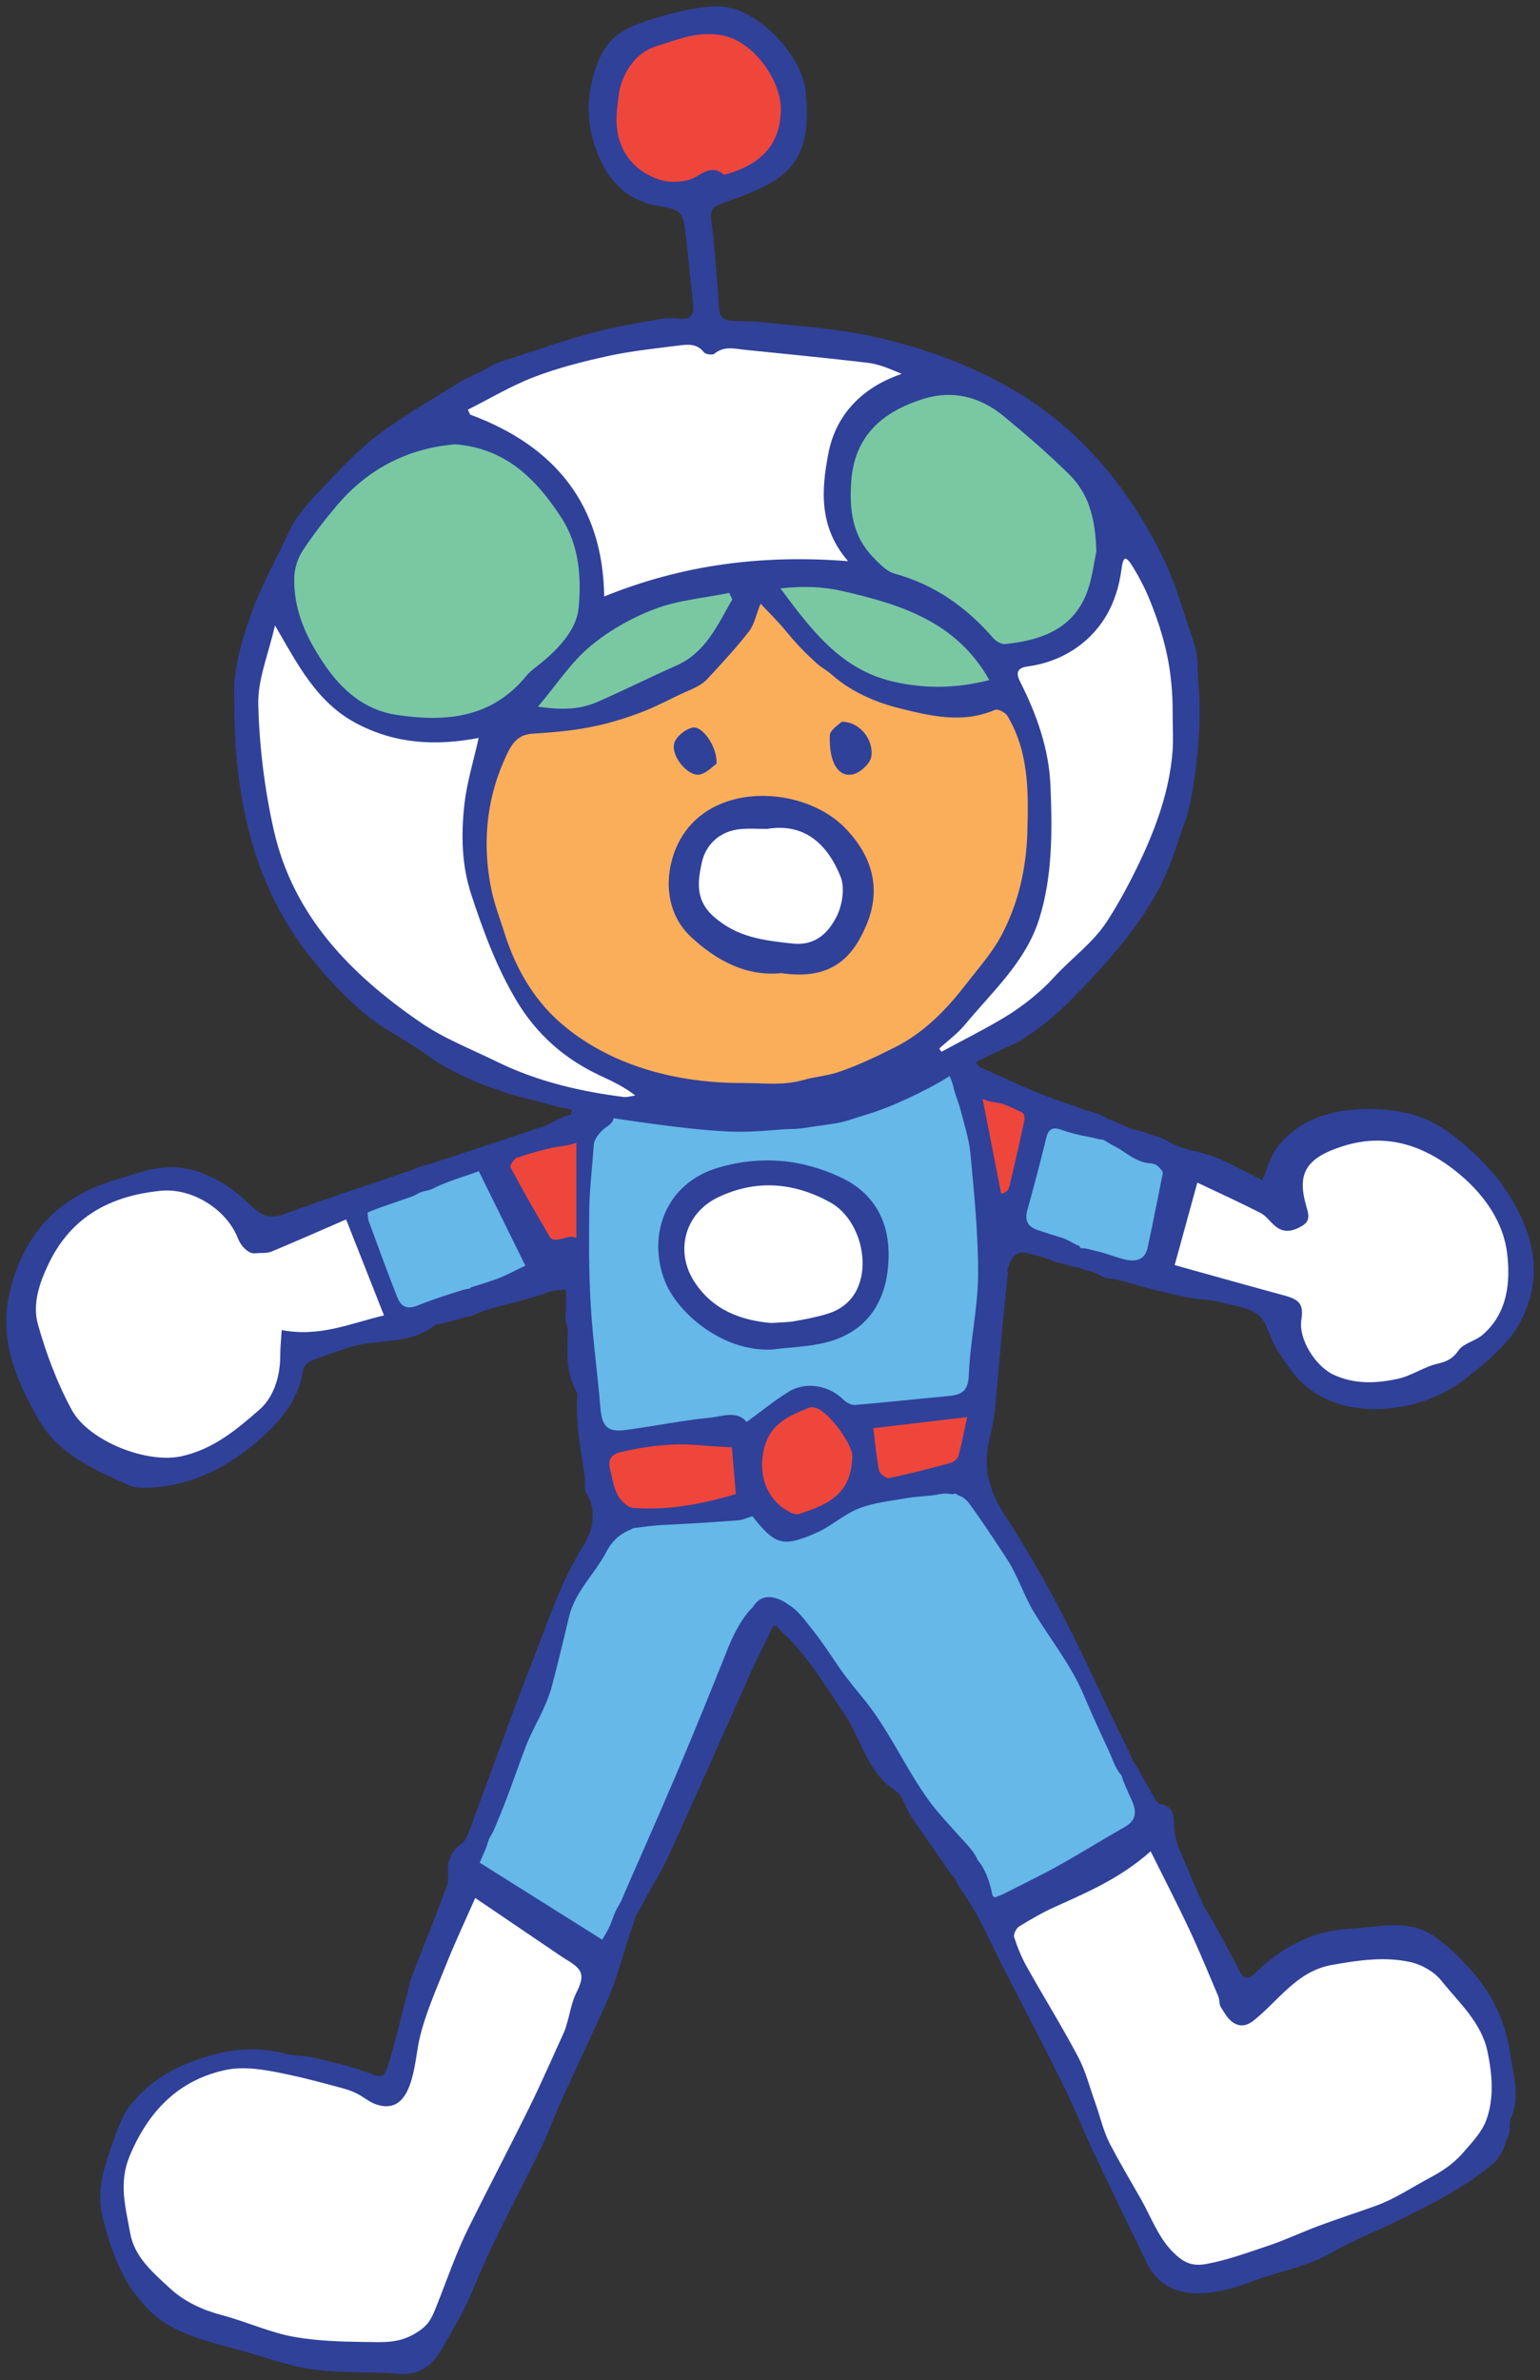
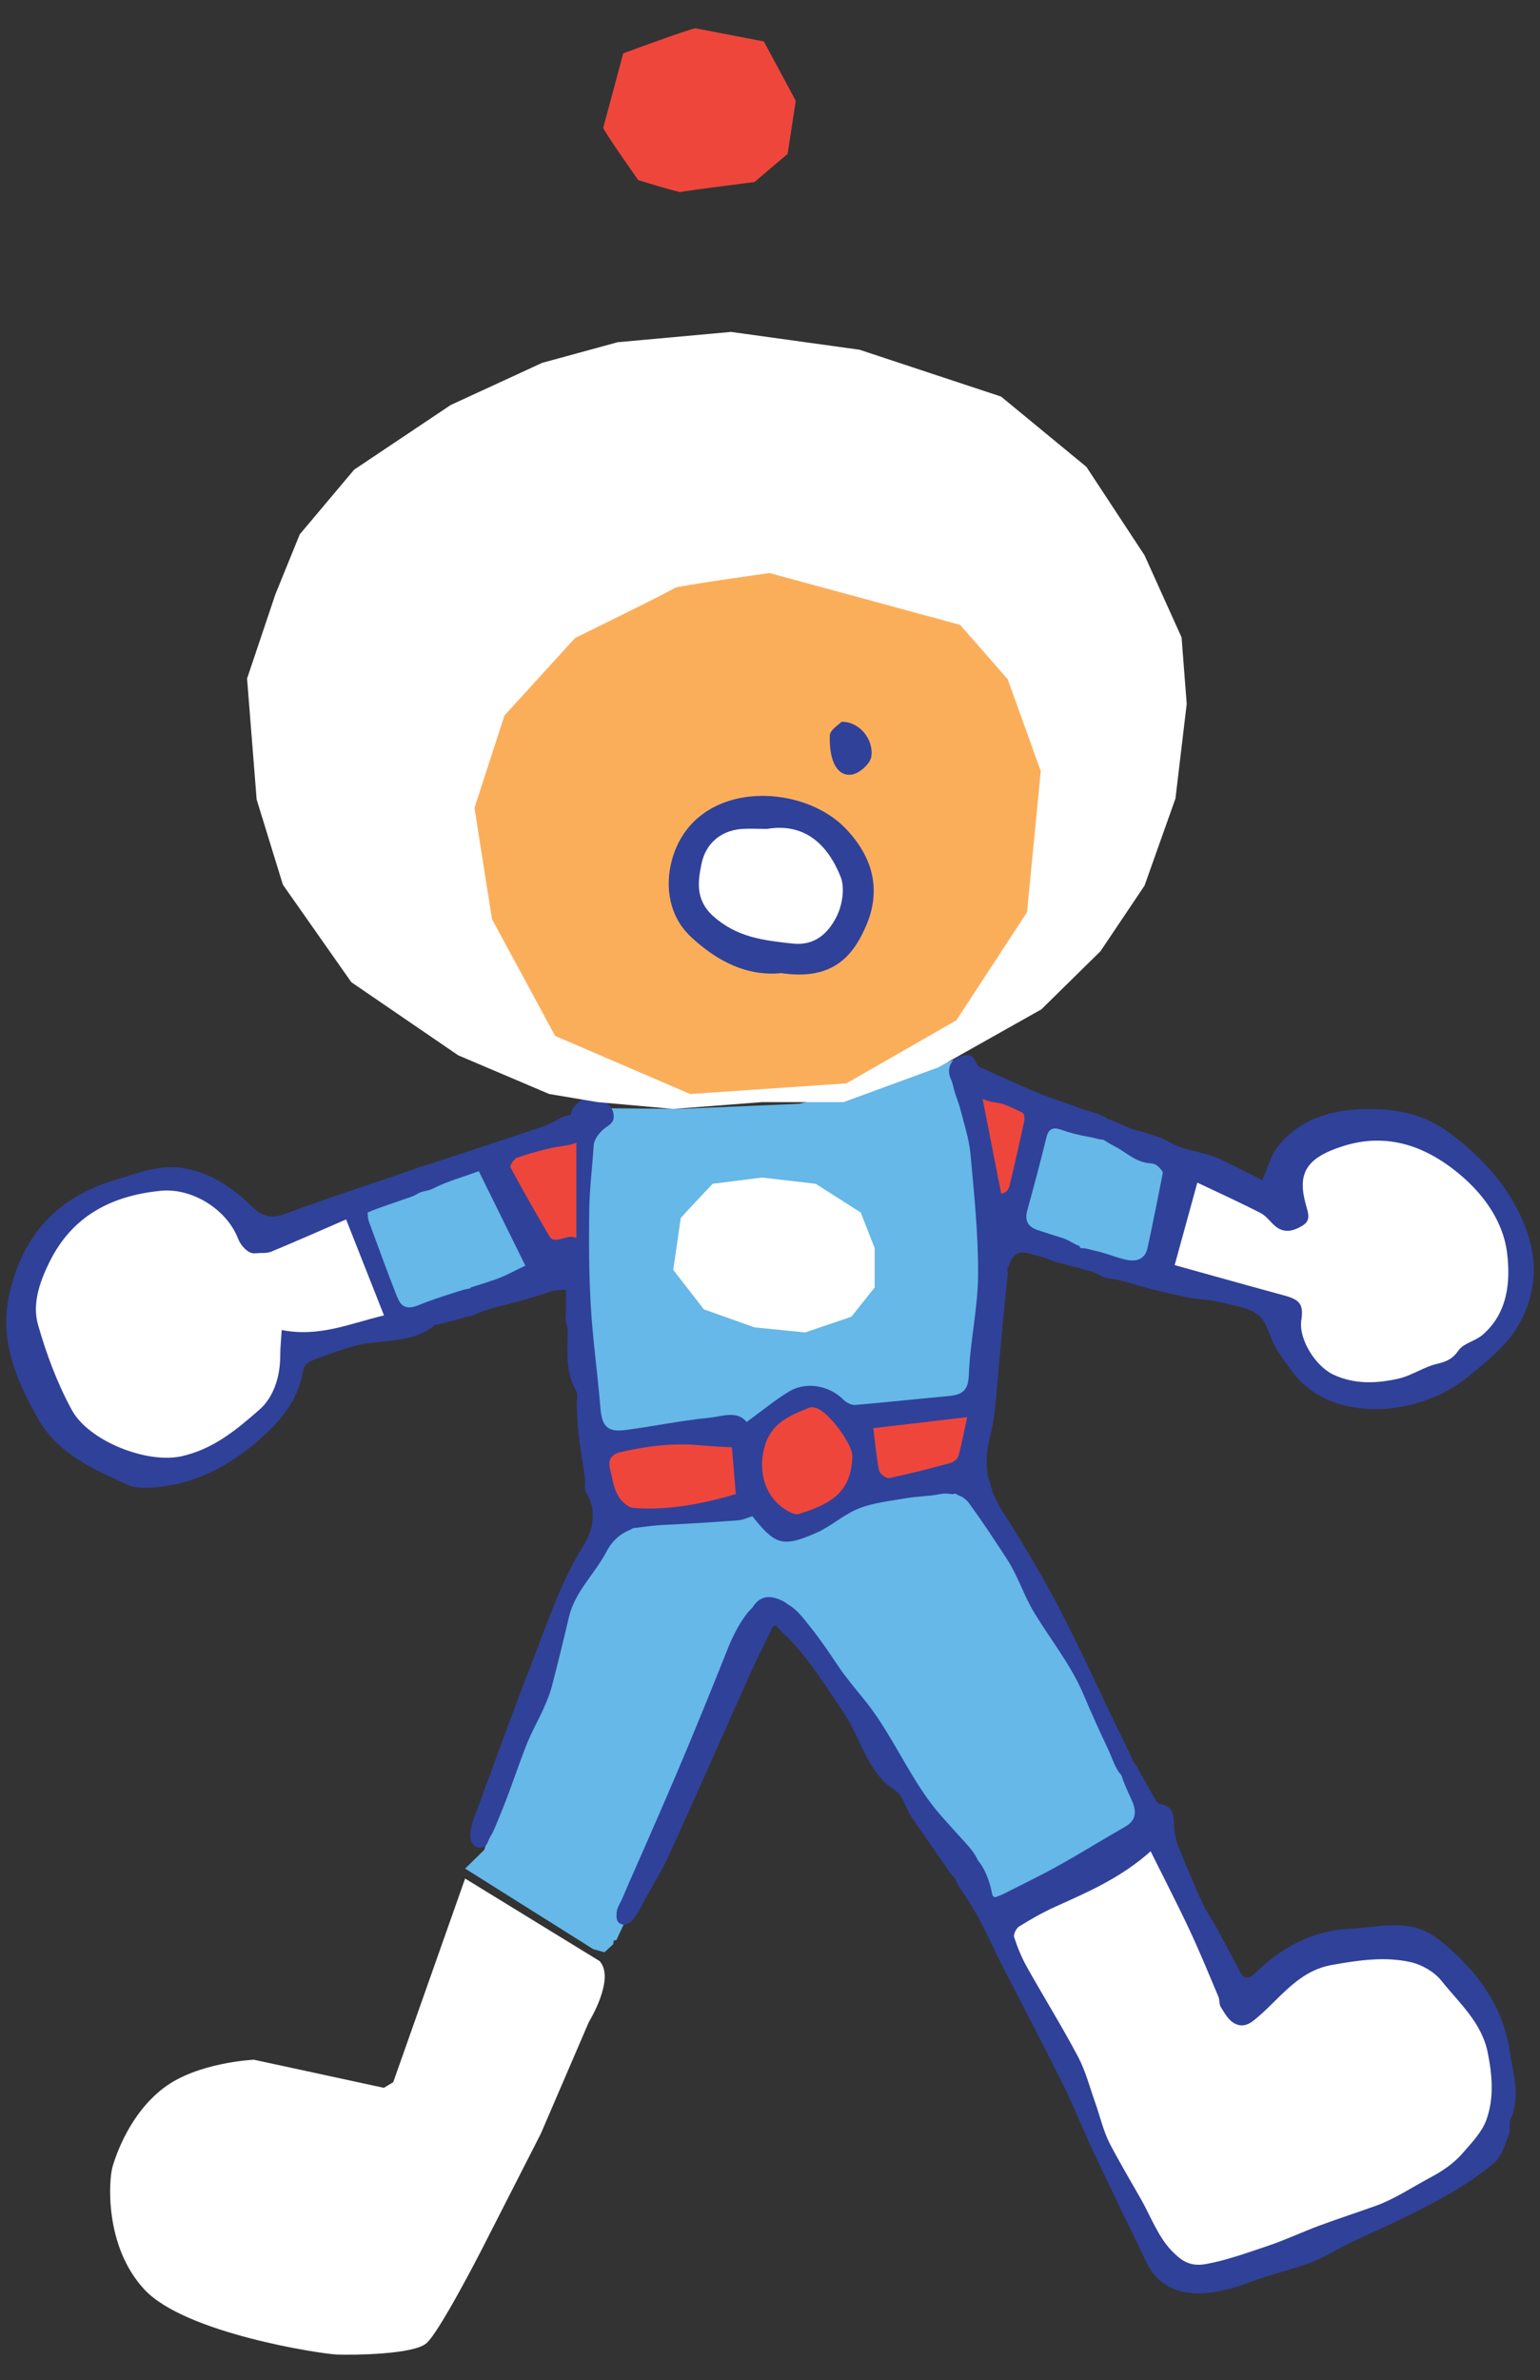
<svg xmlns="http://www.w3.org/2000/svg" version="1.1" width="123.191" height="190.328" viewBox="-0.205 -0.318 123.191 190.328">
  <rect x="-0.205" y="-0.318" width="123.191" height="190.328" fill="#333333" stroke="none" />
  <g id="space">
    <g id="jez-b">
      <g id="jez-puppet-surprised">
        <g id="Group">
          <g id="Shape">
            <path id="ID0.5171654857695103" fill="#65B8E7" stroke="none" stroke-width="1" d="M 46.9 89.344 L 46.3 94.988 L 46.3 106.626 L 48 118.641 L 48.251 121.861 L 60.4 128.902 L 62.7 129.157 L 63.55 129.157 L 77.1 118.413 L 78.55 112.869 L 79.35 100.034 L 77.314 86.048 L 76.097 84.429 L 70.5 86.398 L 63.7 87.946 L 54.2 88.346 L 47.65 88.295 L 46.9 89.344 " />
            <path id="ID0.5675117047503591" fill="#EF463C" stroke="none" stroke-width="1" d="M 77.75 111.67 L 69.2 113.119 L 66.8 112.395 L 64.65 111.67 L 61.363 112.819 L 59.4 114.268 L 47.6 115.017 L 48.1 121.06 L 60.4 120.011 C 60.4 120.011 61.508 121.31 61.854 121.41 C 62.2 121.51 64.65 121.31 64.8 121.41 C 64.95 121.51 69.2 119.262 69.2 119.262 L 74.6 118.641 L 77.314 117.963 L 77.75 111.67 Z " />
            <path id="ID0.8103276249021292" fill="#30419A" stroke="none" stroke-width="1" d="M 61.763 129.694 C 61.796 129.687 61.83 129.685 61.867 129.689 C 62.102 129.712 62.407 129.932 62.627 130.024 C 62.878 130.128 63.702 130.482 63.925 130.183 C 64.036 130.033 63.951 129.547 63.895 129.379 C 63.794 129.071 63.544 128.86 63.347 128.615 C 63.047 128.243 62.834 127.904 62.395 127.69 C 62.024 127.508 61.583 127.357 61.163 127.392 C 60.157 127.475 59.608 128.7 59.67 129.581 C 59.692 129.893 59.931 130.946 60.382 130.926 C 60.675 130.913 61.131 130.283 61.325 130.069 C 61.454 129.927 61.578 129.733 61.763 129.694 Z " />
            <path id="ID0.773215597961098" fill="#FFFFFF" stroke="none" stroke-width="1" d="M 65.05 94.339 L 60.75 93.839 L 56.8 94.339 C 56.8 94.339 54.25 97.036 54.25 97.086 C 54.25 97.136 53.65 101.221 53.65 101.221 L 56.1 104.378 L 60.15 105.82 L 64.2 106.226 L 67.9 104.969 L 69.764 102.63 L 69.764 99.484 L 68.65 96.637 L 65.05 94.339 Z " />
-             <path id="ID0.9062405759468675" fill="#30419A" stroke="none" stroke-width="1" d="M 67.109 93.851 C 63.917 92.334 60.631 92.072 57.304 93.032 C 53.041 94.262 51.583 98.408 52.945 102.027 C 53.96 104.724 57.708 107.832 61.616 107.585 C 63.073 107.399 64.572 107.371 65.978 106.997 C 69.508 106.058 70.955 103.24 70.874 99.735 C 70.817 97.217 69.642 95.055 67.109 93.851 Z M 68.444 102.568 C 67.979 103.695 67.105 104.388 65.98 104.736 C 65.12 105.001 64.225 105.167 63.337 105.326 C 62.821 105.418 62.286 105.413 61.487 105.471 C 59.129 105.262 56.812 104.476 55.315 102.129 C 53.761 99.69 54.609 96.68 57.221 95.427 C 60.273 93.962 63.302 94.223 66.205 95.821 C 68.368 97.014 69.388 100.28 68.444 102.568 Z " />
          </g>
          <path id="Shape" fill="#30419A" stroke="none" stroke-width="1" d="M 79.93 95.115 C 79.838 94.244 79.74 93.373 79.638 92.499 C 79.541 91.671 79.445 90.843 79.349 90.015 C 79.3 89.596 79.251 89.176 79.202 88.757 C 79.186 88.616 79.155 87.577 79.06 87.536 C 79.073 87.542 79.085 87.547 79.097 87.552 C 78.918 87.032 78.739 86.513 78.56 85.992 C 78.467 85.721 78.403 85.391 78.266 85.139 C 78.188 84.996 78.088 84.949 77.987 84.827 C 77.807 84.608 77.782 84.294 77.501 84.143 C 77.161 83.961 76.648 84.088 76.338 84.255 C 75.686 84.609 75.575 85.37 75.863 85.982 C 76.007 86.288 76.053 86.61 76.148 86.935 C 76.288 87.419 76.493 87.882 76.616 88.371 C 76.918 89.562 77.318 90.75 77.429 91.962 C 77.721 95.175 78.057 98.401 78.037 101.618 C 78.021 104.294 77.39 106.962 77.295 109.644 C 77.246 111.005 76.634 111.223 75.581 111.319 C 73.119 111.544 70.661 111.819 68.197 112.022 C 67.892 112.046 67.484 111.826 67.253 111.592 C 66.148 110.48 64.297 110.115 62.918 110.947 C 61.778 111.635 60.744 112.499 59.521 113.388 C 58.745 112.429 57.562 112.947 56.536 113.047 C 54.296 113.267 52.081 113.732 49.847 114.025 C 48.359 114.219 47.942 113.729 47.818 112.202 C 47.6 109.506 47.214 106.822 47.055 104.123 C 46.903 101.547 46.897 98.959 46.933 96.378 C 46.956 94.677 47.181 92.979 47.285 91.277 C 47.314 90.808 47.656 90.379 47.976 90.063 C 48.302 89.74 48.799 89.592 48.875 89.115 C 48.9 88.962 48.88 88.717 48.833 88.568 C 48.686 88.093 48.218 87.72 47.766 87.571 C 47.392 87.447 46.751 87.409 46.38 87.6 C 46.082 87.753 45.809 88.051 45.627 88.326 C 45.409 88.657 45.464 88.962 45.388 89.329 C 45.33 89.61 45.319 89.897 45.281 90.181 C 45.208 90.724 45.139 91.274 45.124 91.822 C 45.112 92.3 44.979 92.728 44.999 93.214 C 45.086 95.268 45.392 97.311 45.154 99.364 C 45.094 99.886 45.125 100.422 45.106 100.947 C 45.078 101.715 45.082 102.492 45.075 103.26 C 45.071 103.661 45.075 104.063 45.075 104.464 C 45.075 104.741 45.022 105.025 45.053 105.301 C 45.075 105.505 45.17 105.671 45.191 105.874 C 45.251 106.435 45.179 107.027 45.179 107.589 C 45.178 108.714 45.289 109.853 45.861 110.848 C 46.059 111.192 45.91 111.733 45.933 112.182 C 45.97 112.897 45.981 113.618 46.069 114.328 C 46.217 115.519 46.424 116.701 46.588 117.89 C 46.639 118.26 46.495 118.719 46.667 118.999 C 46.946 119.454 47.135 119.961 47.195 120.492 C 47.233 120.83 47.138 121.205 47.392 121.472 C 47.769 121.867 48.536 121.958 49.054 121.959 C 50.344 121.963 51.588 121.672 52.88 121.615 C 54.867 121.528 56.853 121.394 58.837 121.25 C 59.2 121.223 59.551 121.049 59.983 120.92 C 61.802 123.223 62.416 123.428 65.108 122.242 C 66.298 121.718 67.306 120.764 68.509 120.295 C 69.703 119.83 71.033 119.697 72.314 119.476 C 73.112 119.338 73.927 119.329 74.726 119.2 C 75.072 119.145 75.308 119.072 75.655 119.123 C 76.039 119.179 76.422 119.163 76.808 119.162 C 77.394 119.161 77.882 119.01 78.355 118.629 C 78.667 118.378 78.874 118.194 78.823 117.819 C 78.684 116.789 78.683 115.798 78.943 114.776 C 79.155 113.942 79.315 113.086 79.399 112.23 C 79.442 111.778 79.486 111.325 79.527 110.873 C 79.717 108.818 79.89 106.761 80.086 104.705 C 80.183 103.678 80.303 102.652 80.399 101.625 C 80.434 101.258 80.327 100.919 80.316 100.55 C 80.301 100.053 80.274 99.556 80.256 99.059 C 80.234 98.438 80.195 97.84 80.139 97.223 C 80.073 96.519 80.003 95.817 79.93 95.115 Z M 50.468 120.258 C 50.011 120.224 49.445 119.677 49.205 119.223 C 48.862 118.576 48.761 117.798 48.58 117.07 C 48.409 116.382 48.763 115.952 49.384 115.807 C 51.497 115.311 53.634 115.039 55.814 115.251 C 56.704 115.338 57.601 115.363 58.341 115.408 C 58.457 116.787 58.554 117.924 58.657 119.148 C 55.992 119.943 53.27 120.465 50.468 120.258 Z M 63.677 120.747 C 63.42 120.827 63.026 120.626 62.75 120.463 C 61.01 119.438 60.425 117.429 60.931 115.455 C 61.438 113.476 62.965 112.872 64.549 112.232 C 64.702 112.17 64.925 112.216 65.097 112.271 C 66.098 112.591 67.993 115.147 67.977 116.133 C 67.897 119.015 66.253 119.949 63.677 120.747 Z M 76.463 116.106 C 76.4 116.336 76.08 116.59 75.83 116.658 C 74.209 117.1 72.58 117.526 70.935 117.87 C 70.703 117.92 70.177 117.537 70.123 117.283 C 69.908 116.266 69.824 115.221 69.654 113.879 C 72.122 113.589 74.616 113.295 77.162 112.997 C 76.933 114.055 76.738 115.093 76.463 116.106 Z " />
        </g>
        <g id="Group">
          <path id="Shape" fill="#EF463C" stroke="none" stroke-width="1" d="M 80.404 97.761 L 82.815 88.583 L 78.263 86.865 L 80.404 97.761 " />
          <path id="Shape" fill="#65B8E7" stroke="none" stroke-width="1" d="M 83.849 88.354 L 81.049 98.386 C 81.049 98.386 83.65 99.685 83.849 99.685 C 84.049 99.685 86.599 100.034 86.599 100.034 L 88.452 99.985 L 89.899 98.686 L 90.893 96.588 L 91.349 93.84 L 90.893 91.893 L 88.499 89.847 L 83.849 88.354 Z " />
          <path id="Shape" fill="#30419A" stroke="none" stroke-width="1" d="M 81.571 88.641 C 81.701 88.705 81.784 89.056 81.744 89.244 C 81.486 90.446 81.22 91.647 80.942 92.845 C 80.826 93.344 80.714 93.845 80.588 94.342 C 80.519 94.614 80.462 94.868 80.206 95.018 C 79.953 95.166 79.637 95.171 79.376 95.319 C 79.138 95.455 78.941 95.651 78.789 95.879 C 78.155 96.83 78.225 98.22 78.499 99.279 C 78.659 99.898 79.379 101.702 80.348 101.1 C 80.528 100.987 80.534 100.765 80.613 100.588 C 80.897 99.952 81.331 99.714 82.011 99.885 C 82.444 99.994 82.874 100.127 83.302 100.242 C 83.72 100.355 84.088 100.595 84.516 100.655 C 85.154 100.746 86.423 101.453 86.891 100.625 C 87.041 100.36 87.055 99.889 86.83 99.659 C 86.558 99.382 86.153 99.342 85.82 99.174 C 85.475 99 85.183 98.797 84.804 98.68 C 84.126 98.471 83.45 98.259 82.778 98.031 C 81.998 97.766 81.753 97.259 81.974 96.454 C 82.511 94.507 83.032 92.556 83.511 90.594 C 83.662 89.975 84.017 89.785 84.611 89.995 C 85.367 90.263 86.139 90.458 86.93 90.593 C 87.362 90.666 87.847 90.858 88.287 90.818 C 88.985 90.754 88.993 89.978 88.701 89.499 C 88.252 88.759 87.104 88.637 86.363 88.355 C 85.178 87.904 83.957 87.541 82.789 87.053 C 81.847 86.66 80.913 86.244 79.982 85.825 C 79.503 85.608 79.02 85.4 78.545 85.174 C 78.064 84.945 77.874 84.936 77.525 85.398 C 77.253 85.757 77.257 86.199 77.447 86.609 C 77.755 87.274 78.434 87.656 79.133 87.789 C 79.542 87.867 79.851 87.873 80.243 88.041 C 80.691 88.232 81.136 88.428 81.571 88.641 Z " />
        </g>
        <g id="Group">
          <path id="Shape" fill="#EF463C" stroke="none" stroke-width="1" d="M 45.316 89.851 L 39.075 92.034 L 44.033 100.538 L 45.9 100.038 L 45.9 89.851 L 45.316 89.851 " />
          <path id="Shape" fill="#65B8E7" stroke="none" stroke-width="1" d="M 38.299 92.317 L 43.168 101.588 L 41.749 102.637 L 39.569 103.509 L 37.75 103.735 L 36.071 103.059 L 34.449 102.286 C 34.449 102.286 33.049 99.14 33.049 98.99 C 33.049 98.84 32.499 97.282 32.499 96.862 C 32.499 96.443 32.799 94.595 32.799 94.595 L 38.299 92.317 Z " />
          <path id="Shape" fill="#30419A" stroke="none" stroke-width="1" d="M 44.453 98.796 C 44.167 98.839 43.912 98.813 43.773 98.578 C 42.692 96.747 41.636 94.901 40.634 93.027 C 40.561 92.89 40.909 92.338 41.155 92.253 C 41.899 91.999 42.654 91.778 43.416 91.583 C 44.022 91.428 44.595 91.359 45.204 91.254 C 46.191 91.084 47.137 90.513 47.123 89.403 C 47.117 88.818 46.847 88.746 46.317 88.75 C 45.722 88.756 45.161 88.816 44.633 89.084 C 44.156 89.327 43.696 89.598 43.187 89.77 C 41.23 90.433 39.266 91.078 37.303 91.725 C 36.321 92.048 35.34 92.372 34.359 92.698 C 33.947 92.836 33.48 92.927 33.084 93.092 C 32.802 93.209 32.529 93.505 32.333 93.734 C 32.137 93.963 31.864 94.344 32.115 94.631 C 32.606 95.194 33.92 94.984 34.472 94.701 C 35.601 94.125 36.909 93.775 38.097 93.331 C 39.374 95.921 40.559 98.324 41.821 100.885 C 41.002 101.266 40.234 101.708 39.412 101.992 C 38.852 102.186 38.288 102.367 37.724 102.544 C 37.265 102.688 36.81 102.776 36.436 103.088 C 35.966 103.48 35.248 104.419 36.095 104.828 C 36.377 104.963 36.765 104.976 37.071 104.975 C 37.483 104.973 37.691 104.818 38.05 104.671 C 39.19 104.206 40.49 103.974 41.674 103.631 C 42.374 103.428 43.066 103.231 43.745 102.98 C 44.378 102.746 45.134 102.895 45.796 102.68 C 46.283 102.521 46.399 102.019 46.355 101.562 C 46.332 101.319 46.212 101.126 46.161 100.907 C 46.091 100.606 46.311 100.364 46.325 100.063 C 46.354 99.475 46.341 98.748 45.643 98.582 C 45.36 98.515 44.873 98.731 44.453 98.796 Z " />
        </g>
        <g id="Group">
          <path id="Shape" fill="#65B8E7" stroke="none" stroke-width="1" d="M 32.015 104.978 L 27.897 96.347 L 29.956 95.199 L 32.287 94.772 L 34.612 95.199 C 34.612 95.199 36.475 98.219 36.525 98.369 C 36.575 98.518 37.37 100.854 37.42 101.066 C 37.471 101.278 37.42 103.351 37.42 103.351 L 34.648 104.687 L 32.015 104.978 Z " />
          <path id="Shape" fill="#FFFFFF" stroke="none" stroke-width="1" d="M 27.625 96.097 L 22.475 97.87 C 22.475 97.87 21.025 97.941 20.95 98.031 C 20.875 98.12 19 96.696 19 96.696 L 14.875 94.324 L 11.65 94.324 C 11.65 94.324 6.825 96.237 6.725 96.18 C 6.626 96.123 3 100.218 3 100.218 L 1.7 106.811 L 4.275 112.83 L 8.65 116.451 L 13.325 117 L 18.175 115.477 L 22.075 111.931 L 23.575 107.685 L 31.525 105.338 L 28.275 96.247 L 27.625 96.097 Z " />
          <path id="Shape" fill="#30419A" stroke="none" stroke-width="1" d="M 33.226 104.06 C 32.2 104.473 31.824 104.045 31.535 103.313 C 30.754 101.333 30.031 99.331 29.296 97.334 C 29.223 97.135 29.231 96.906 29.197 96.661 C 29.184 96.569 31.631 95.751 31.868 95.662 C 32.293 95.504 32.789 95.384 33.175 95.148 C 33.482 94.959 33.805 94.924 34.129 94.766 C 34.472 94.599 34.687 94.394 34.699 93.996 C 34.71 93.636 34.536 93.187 34.169 93.122 C 34.137 93.117 34.105 93.112 34.072 93.109 C 33.116 92.995 32.219 93.419 31.333 93.716 C 30.36 94.042 29.388 94.368 28.417 94.698 C 26.474 95.357 24.536 96.029 22.612 96.737 C 21.479 97.153 20.792 96.957 19.932 96.134 C 18.39 94.659 16.676 93.441 14.428 93.083 C 12.475 92.771 10.801 93.501 9.04 94.02 C 4.413 95.384 1.631 98.395 0.552 103.114 C -0.307 106.868 1.123 110.083 2.848 113.138 C 4.408 115.901 7.294 117.21 10.097 118.44 C 10.648 118.682 11.356 118.669 11.983 118.627 C 15.23 118.415 17.969 117.011 20.398 114.924 C 22.198 113.379 23.689 111.642 24.066 109.176 C 24.105 108.918 24.418 108.598 24.679 108.495 C 25.719 108.084 26.781 107.722 27.85 107.386 C 30.072 106.687 32.632 107.269 34.608 105.614 C 34.682 105.553 34.831 105.589 34.939 105.559 C 36.191 105.205 38.471 104.95 38.803 103.371 C 38.894 102.938 38.669 102.824 38.282 102.731 C 37.547 102.552 36.741 102.851 36.071 103.064 C 35.113 103.366 34.16 103.684 33.226 104.06 Z M 22.332 106.032 C 22.286 106.769 22.211 107.432 22.211 108.095 C 22.211 109.751 21.686 111.404 20.554 112.394 C 18.754 113.969 16.888 115.545 14.351 116.117 C 11.522 116.756 6.887 114.889 5.548 112.44 C 4.378 110.303 3.504 107.956 2.836 105.606 C 2.362 103.939 2.959 102.216 3.731 100.637 C 5.552 96.915 8.698 95.287 12.67 94.897 C 15.136 94.656 17.917 96.356 18.833 98.713 C 19.009 99.166 19.418 99.699 19.9 99.866 C 20.106 99.937 20.442 99.87 20.661 99.871 C 20.946 99.873 21.242 99.869 21.509 99.759 C 23.461 98.949 25.393 98.094 27.482 97.188 C 28.544 99.875 29.503 102.306 30.512 104.862 C 27.827 105.499 25.363 106.623 22.332 106.032 Z " />
        </g>
        <g id="Group">
          <path id="Shape" fill="#65B8E7" stroke="none" stroke-width="1" d="M 91.95 101.225 L 94.313 93.125 L 91.613 92.033 L 88.884 90.535 L 86.659 91.808 C 86.659 91.808 85.125 94.281 85.088 94.468 C 85.051 94.656 84.675 96.978 84.713 97.091 C 84.751 97.203 86.6 100.038 86.6 100.038 L 90.301 101.225 L 91.95 101.225 Z " />
          <path id="Shape" fill="#FFFFFF" stroke="none" stroke-width="1" d="M 94.313 93.008 L 92.1 101.848 L 102.525 104.957 L 104.066 108.891 L 107.587 110.951 L 113.4 110.689 L 120.375 106.044 L 121.65 100.038 L 120.675 97.765 L 117.9 93.844 L 111.637 89.823 L 105.975 90.167 L 103.313 91.621 L 102.075 93.125 L 101.925 94.618 L 101.625 95.255 L 95.137 92.782 L 94.313 93.008 " />
          <path id="Shape" fill="#30419A" stroke="none" stroke-width="1" d="M 92.447 92.958 C 92.615 93.117 92.837 93.376 92.812 93.497 C 92.373 95.666 92.008 97.572 91.592 99.468 C 91.371 100.478 90.569 100.601 89.686 100.369 C 89.272 100.26 88.857 100.125 88.451 99.988 C 88.132 99.881 87.796 99.784 87.469 99.713 C 87.113 99.636 86.72 99.49 86.356 99.488 C 86.117 99.487 86.051 99.475 85.904 99.662 C 85.786 99.815 85.66 100.063 85.648 100.256 C 85.588 101.255 86.793 101.162 87.407 101.461 C 87.764 101.635 88.016 101.836 88.427 101.893 C 88.983 101.97 89.495 102.06 90.034 102.228 C 91.531 102.695 93.049 103.052 94.582 103.382 C 95.582 103.597 96.594 103.569 97.612 103.851 C 98.69 104.152 100.198 104.26 100.844 105.265 C 101.255 105.904 101.445 106.748 101.841 107.419 C 102.25 108.115 102.718 108.775 103.205 109.417 C 106.402 113.624 113.345 112.9 117.12 109.854 C 118.655 108.615 120.32 107.294 121.271 105.635 C 122.677 103.178 122.902 100.442 121.739 97.604 C 120.472 94.514 118.395 92.26 115.785 90.295 C 113.804 88.805 111.583 88.343 109.252 88.359 C 106.434 88.379 103.774 89.072 101.946 91.455 C 101.434 92.123 101.224 93.02 100.77 94.049 C 99.649 93.484 98.538 92.907 97.411 92.376 C 96.294 91.85 95.037 91.747 93.899 91.281 C 93.38 91.068 92.858 90.69 92.321 90.548 C 91.83 90.419 91.333 90.187 90.834 90.086 C 90.215 89.961 89.627 89.639 89.052 89.393 C 88.595 89.198 87.941 88.923 87.535 89.354 C 86.839 90.091 87.845 90.68 88.39 91.02 C 88.751 91.245 89.14 91.419 89.498 91.652 C 89.902 91.916 90.294 92.201 90.733 92.408 C 90.997 92.532 91.259 92.629 91.549 92.671 C 91.804 92.708 92.081 92.7 92.306 92.845 C 92.339 92.864 92.39 92.906 92.447 92.958 Z M 95.575 94.244 C 97.422 95.123 99.052 95.861 100.64 96.677 C 101.089 96.908 101.405 97.387 101.806 97.723 C 102.532 98.332 103.281 98.111 103.981 97.688 C 104.69 97.259 104.441 96.681 104.26 96.024 C 103.574 93.553 104.206 92.286 107.223 91.329 C 110.809 90.192 113.974 91.339 116.769 93.76 C 118.667 95.405 120.058 97.512 120.351 99.849 C 120.635 102.119 120.428 104.68 118.376 106.43 C 117.803 106.918 116.873 107.086 116.475 107.656 C 116.002 108.334 115.529 108.553 114.767 108.73 C 113.695 108.981 112.727 109.681 111.654 109.921 C 109.933 110.304 108.197 110.395 106.484 109.611 C 105.056 108.958 103.664 106.791 103.893 105.249 C 104.08 103.984 103.798 103.613 102.509 103.263 C 99.676 102.494 96.849 101.698 93.761 100.84 C 94.373 98.616 94.952 96.512 95.575 94.244 Z " />
        </g>
        <g id="Group">
-           <path id="Shape" fill="#65B8E7" stroke="none" stroke-width="1" d="M 60.001 129.145 L 59.401 125.495 C 59.401 125.495 55.2 123.035 54.95 122.942 C 54.701 122.848 48.586 122.182 48.586 122.182 L 46.3 124.596 C 46.3 124.596 43.184 132.888 43.167 133.037 C 43.15 133.187 38.5 145.873 38.5 145.873 L 38.05 149.12 L 40.5 151.168 L 47.123 155.164 L 49.103 154.814 L 54.2 143.876 L 59.3 132.238 L 60.001 129.145 Z " />
+           <path id="Shape" fill="#65B8E7" stroke="none" stroke-width="1" d="M 60.001 129.145 L 59.401 125.495 C 59.401 125.495 55.2 123.035 54.95 122.942 C 54.701 122.848 48.586 122.182 48.586 122.182 L 46.3 124.596 C 46.3 124.596 43.184 132.888 43.167 133.037 L 38.05 149.12 L 40.5 151.168 L 47.123 155.164 L 49.103 154.814 L 54.2 143.876 L 59.3 132.238 L 60.001 129.145 Z " />
          <path id="Shape" fill="#30419A" stroke="none" stroke-width="1" d="M 40.118 144.022 C 40.76 142.395 41.302 140.73 41.949 139.105 C 42.329 138.151 42.849 137.253 43.27 136.315 C 43.532 135.732 43.78 135.133 43.94 134.519 C 44.422 132.68 44.871 130.833 45.307 128.983 C 45.791 126.935 47.382 125.528 48.31 123.75 C 48.683 123.034 49.242 122.443 49.981 122.103 C 50.277 121.966 50.804 121.791 50.599 121.362 C 50.441 121.034 49.928 120.9 49.615 120.799 C 49.106 120.633 48.59 120.505 48.054 120.567 C 47.838 120.593 47.587 120.653 47.403 120.773 C 47.147 120.94 47.205 121.089 47.18 121.362 C 47.118 122.058 46.786 122.75 46.423 123.335 C 44.609 126.264 43.562 129.516 42.325 132.683 C 40.831 136.504 39.45 140.367 38.023 144.213 C 37.775 144.88 36.842 146.922 37.948 147.375 C 38.235 147.494 38.526 147.419 38.707 147.172 C 38.851 146.976 38.899 146.719 39.028 146.521 C 39.178 146.292 39.292 146.036 39.404 145.77 C 39.649 145.189 39.887 144.608 40.118 144.022 Z " />
          <path id="Shape" fill="#30419A" stroke="none" stroke-width="1" d="M 58.084 131.335 C 56.734 134.714 55.371 138.088 53.945 141.435 C 53.896 141.549 53.848 141.663 53.799 141.777 C 52.987 143.679 52.161 145.574 51.33 147.467 C 50.914 148.413 50.497 149.358 50.08 150.304 C 49.896 150.72 49.726 151.143 49.543 151.56 C 49.402 151.877 49.195 152.16 49.133 152.511 C 49.077 152.834 49.072 153.295 49.372 153.478 C 50.306 154.045 51.109 152.072 51.396 151.54 C 52.004 150.417 52.702 149.34 53.234 148.177 C 55.517 143.195 57.714 138.174 59.962 133.176 C 60.413 132.174 60.922 131.2 61.402 130.212 C 61.694 129.611 62.15 128.691 61.583 128.111 C 60.176 126.67 58.445 130.428 58.084 131.335 Z " />
        </g>
        <g id="Group">
          <path id="Shape" fill="#65B8E7" stroke="none" stroke-width="1" d="M 83.099 126.59 L 78.5 120.247 L 77.051 118.898 L 74.951 119.448 C 74.951 119.448 72.6 119.798 72.35 119.997 C 72.101 120.197 68.201 122.608 68.201 122.608 L 63.979 126.59 C 63.979 126.59 63.051 128.535 63.301 128.838 C 63.55 129.141 65.15 132.084 65.15 132.084 L 77.051 149.166 C 77.051 149.166 78.651 151.464 78.851 151.664 C 79.051 151.863 81.048 151.864 81.049 151.914 C 81.05 151.963 86.45 149.616 86.45 149.616 L 90.65 146.769 L 91.349 144.777 L 90.589 142.007 L 83.099 126.59 Z " />
          <path id="Shape" fill="#30419A" stroke="none" stroke-width="1" d="M 77.331 119.9 C 78.375 121.336 79.349 122.82 80.32 124.306 C 81.237 125.708 81.668 127.212 82.529 128.634 C 83.881 130.868 85.462 132.784 86.485 135.213 C 87.112 136.702 87.788 138.17 88.473 139.632 C 88.762 140.248 88.999 141.081 89.461 141.584 C 89.739 141.884 90.434 142.314 90.769 141.857 C 91.116 141.384 90.644 141.085 90.496 140.658 C 90.32 140.152 90.07 139.691 89.83 139.204 C 88.078 135.642 86.463 132.01 84.635 128.488 C 83.224 125.771 81.651 123.128 80.003 120.545 C 79.731 120.118 79.488 119.673 79.289 119.208 C 79.094 118.751 79.024 118.256 78.846 117.8 C 78.492 116.893 77.108 117.274 76.519 117.665 C 76.129 117.924 75.989 118.588 76.187 119.01 C 76.294 119.237 76.48 119.23 76.693 119.343 C 76.944 119.476 77.163 119.67 77.331 119.9 Z " />
          <path id="Shape" fill="#30419A" stroke="none" stroke-width="1" d="M 74.098 143.651 C 72.261 141.122 70.997 138.194 69.069 135.762 C 68.354 134.862 67.591 133.993 66.944 133.042 C 66.21 131.962 65.493 130.869 64.676 129.85 C 64.026 129.038 63.164 127.793 62.027 127.724 C 61.709 127.704 61.435 127.946 61.377 128.262 C 61.313 128.61 61.478 129.035 61.654 129.33 C 62.019 129.946 62.614 130.39 63.098 130.909 C 63.646 131.495 64.153 132.118 64.633 132.76 C 65.573 134.017 66.41 135.345 67.291 136.643 C 68.523 138.457 69.002 140.722 70.658 142.278 C 71.013 142.612 71.502 142.833 71.777 143.216 C 72.158 143.745 72.336 144.417 72.702 144.959 C 73.52 146.172 74.369 147.367 75.206 148.569 C 75.791 149.41 76.219 150.383 77.425 150.194 C 77.86 150.125 78.068 149.764 78.145 149.343 C 78.343 148.257 77.099 147.14 76.458 146.413 C 75.656 145.507 74.812 144.633 74.098 143.651 Z " />
        </g>
        <g id="Group">
          <path id="Shape" fill="#65B8E7" stroke="none" stroke-width="1" d="M 79.875 152.387 L 92.1 145.868 C 92.1 145.868 89.55 142.947 87.3 141.223 C 85.05 139.5 80.539 144.801 80.539 144.801 L 79.05 147.45 L 79.05 151.938 L 79.875 152.387 Z " />
          <path id="Shape" fill="#FFFFFF" stroke="none" stroke-width="1" d="M 111.525 155.184 L 105.375 155.832 L 99.6 160.178 L 92.1 146.633 L 79.05 152.986 L 85.646 165.872 L 91.349 178.085 C 91.349 178.085 92.625 182.58 96.45 182.055 C 100.275 181.531 110.025 177.185 110.025 177.185 L 117.3 172.99 L 120.525 166.472 L 118.725 161.404 L 116.25 157.556 L 111.525 155.184 Z " />
          <path id="Shape" fill="#30419A" stroke="none" stroke-width="1" d="M 120.577 163.757 C 120.247 161.433 119.228 159.282 117.697 157.476 C 116.764 156.377 115.7 155.329 114.52 154.51 C 112.431 153.058 110.054 153.799 107.758 153.908 C 104.708 154.052 102.291 155.434 100.172 157.48 C 99.639 157.995 99.299 157.939 98.966 157.302 C 98.309 156.045 97.639 154.793 96.959 153.548 C 96.653 152.988 96.259 152.472 95.999 151.893 C 95.312 150.369 94.667 148.826 94.033 147.279 C 93.885 146.919 93.829 146.519 93.755 146.132 C 93.595 145.288 93.991 144.17 92.614 143.937 C 92.438 143.906 92.262 143.656 92.156 143.469 C 91.796 142.827 91.43 142.188 91.069 141.546 C 90.775 141.02 90.471 140.399 89.951 140.053 C 89.746 139.917 89.373 139.544 89.144 139.896 C 88.843 140.36 89.365 141.189 89.503 141.63 C 89.71 142.297 90.001 142.911 90.292 143.547 C 90.681 144.396 90.801 145.182 89.789 145.755 C 88.014 146.763 86.282 147.848 84.5 148.841 C 83.059 149.643 81.571 150.36 80.099 151.108 C 79.866 151.226 79.613 151.306 79.385 151.396 C 79.298 151.329 79.198 151.292 79.188 151.238 C 78.962 150.045 78.38 148.222 77.09 147.786 C 76.828 147.697 76.309 147.626 76.091 147.854 C 75.875 148.08 75.971 148.596 75.973 148.887 C 75.981 150.026 76.814 150.94 77.387 151.858 C 78.394 153.468 79.142 155.238 80.01 156.934 C 81.635 160.111 83.296 163.269 84.879 166.466 C 85.744 168.212 86.454 170.036 87.286 171.798 C 88.679 174.752 90.107 177.688 91.534 180.624 C 93.149 183.95 96.956 183.251 99.886 182.128 C 101.958 181.334 104.342 180.944 106.268 179.832 C 107.951 178.863 109.704 178.168 111.457 177.322 C 114.13 176.034 117.073 174.548 119.335 172.602 C 119.923 172.094 120.178 171.164 120.486 170.386 C 120.644 169.986 120.48 169.456 120.652 169.068 C 121.442 167.279 120.821 165.487 120.577 163.757 Z M 118.685 169.216 C 118.331 170.179 117.531 171.003 116.836 171.809 C 116.083 172.682 115.182 173.285 114.175 173.819 C 112.802 174.548 111.355 175.517 109.899 176.042 C 108.386 176.588 106.83 177.089 105.304 177.656 C 103.945 178.161 102.617 178.794 101.242 179.253 C 99.623 179.793 97.961 180.409 96.278 180.713 C 95.062 180.932 94.385 180.54 93.538 179.671 C 92.435 178.538 91.832 176.873 91.054 175.508 C 90.227 174.056 89.373 172.618 88.597 171.137 C 88.055 170.103 87.802 168.917 87.404 167.806 C 86.963 166.575 86.638 165.281 86.032 164.137 C 84.742 161.703 83.282 159.357 81.935 156.952 C 81.517 156.204 81.184 155.395 80.922 154.579 C 80.849 154.351 81.087 153.868 81.32 153.724 C 82.247 153.148 83.203 152.602 84.196 152.153 C 86.796 150.979 89.422 149.863 91.839 147.713 C 92.928 149.905 93.979 151.93 94.947 153.994 C 95.77 155.75 96.505 157.55 97.261 159.337 C 97.37 159.593 97.307 159.937 97.449 160.162 C 97.744 160.629 98.043 161.179 98.49 161.441 C 98.951 161.71 99.452 161.738 100.08 161.242 C 102.079 159.665 103.513 157.306 106.32 156.804 C 108.425 156.428 110.533 156.109 112.62 156.57 C 113.518 156.769 114.515 157.335 115.082 158.042 C 116.502 159.815 118.309 161.396 118.795 163.761 C 119.167 165.574 119.332 167.46 118.685 169.216 Z " />
        </g>
        <g id="Group">
          <path id="Shape" fill="#65B8E7" stroke="none" stroke-width="1" d="M 47.251 155.537 L 37.001 149.094 L 39.151 146.996 L 41.101 145.198 C 41.101 145.198 44.741 145.698 44.996 145.848 C 45.251 145.998 47.101 147.164 47.251 147.405 C 47.401 147.647 48.751 149.993 48.751 149.993 L 49.133 152.486 L 48.851 155.139 L 48.151 155.787 L 47.251 155.537 Z " />
          <path id="Shape" fill="#FFFFFF" stroke="none" stroke-width="1" d="M 47.751 156.485 L 37.001 149.892 L 31.251 166.175 L 30.501 166.625 L 20.101 164.377 C 20.101 164.377 15.601 164.577 12.901 166.625 C 10.201 168.673 9.101 171.919 8.801 172.918 C 8.501 173.917 8.099 179.261 11.351 182.758 C 14.603 186.255 25.451 187.902 26.752 187.952 C 28.052 188.002 32.852 187.952 33.902 187.053 C 34.952 186.154 38.302 179.611 38.302 179.611 L 43.067 170.271 L 46.901 161.359 C 46.901 161.359 49.051 157.883 47.751 156.485 Z " />
-           <path id="Shape" fill="#30419A" stroke="none" stroke-width="1" d="M 48.576 153.688 C 48.412 154.061 48.181 154.404 47.969 154.781 C 44.753 152.761 41.592 150.775 38.177 148.629 C 38.152 148.614 38.608 147.617 38.647 147.526 C 38.782 147.21 38.833 146.961 38.881 146.628 C 38.954 146.129 39.239 145.28 38.753 144.889 C 37.948 144.241 37.298 146.139 37.13 146.583 C 36.973 146.997 36.422 147.246 36.14 147.635 C 35.904 147.962 35.714 148.366 35.647 148.76 C 35.557 149.293 35.749 149.9 35.572 150.385 C 34.654 152.887 33.654 155.358 32.691 157.843 C 32.597 158.085 32.564 158.353 32.498 158.605 C 31.975 160.603 31.504 162.617 30.91 164.594 C 30.506 165.937 30.401 165.844 29.052 165.352 C 27.69 164.854 26.259 164.535 24.843 164.202 C 24.152 164.04 23.405 164.101 22.72 163.922 C 20.981 163.468 19.25 163.419 17.503 163.823 C 14.628 164.486 12.039 165.684 10.187 168.064 C 9.649 168.755 9.317 169.638 9.013 170.476 C 8.245 172.594 7.412 174.727 8.018 177.042 C 8.788 179.989 9.681 182.48 11.941 184.61 C 14.002 186.551 17.308 187.083 19.937 187.876 C 21.617 188.384 23.309 188.958 25.037 189.172 C 27.237 189.446 29.486 189.307 31.7 189.495 C 33.309 189.633 34.328 188.858 35.052 187.642 C 36.006 186.041 36.952 184.408 37.657 182.688 C 39.258 178.788 41.29 175.106 43.135 171.329 C 43.656 170.264 44.031 169.129 44.522 168.049 C 45.716 165.414 46.949 162.799 48.145 160.167 C 48.502 159.382 48.821 158.579 49.099 157.764 C 49.484 156.635 49.793 155.483 50.172 154.353 C 50.339 153.852 50.513 153.371 50.637 152.862 C 50.735 152.455 50.926 151.955 50.699 151.553 C 50.408 151.038 49.851 151.574 49.552 151.793 C 49.052 152.16 48.828 153.114 48.576 153.688 Z M 45.881 159.062 C 45.529 159.774 45.405 160.598 45.176 161.371 C 45.101 161.62 45.046 161.879 44.938 162.114 C 44.015 164.142 43.127 166.186 42.143 168.182 C 40.553 171.408 38.876 174.592 37.277 177.815 C 36.276 179.835 35.555 181.973 34.719 184.062 C 34.333 185.026 34.12 185.556 33.202 186.148 C 31.739 187.092 30.542 186.962 28.911 186.945 C 27.055 186.925 25.19 186.865 23.357 186.546 C 21.424 186.209 19.501 185.317 17.581 184.812 C 16.064 184.414 14.566 183.743 13.414 182.678 C 12.028 181.397 10.554 180.16 10.211 178.257 C 9.82 176.09 9.277 174.208 10.174 172.059 C 11.639 168.55 14.044 165.995 17.871 165.191 C 19.076 164.938 20.426 165.094 21.661 165.325 C 23.194 165.61 24.709 165.982 26.212 166.394 C 26.933 166.592 27.698 166.746 28.364 167.092 C 28.919 167.379 29.377 167.799 29.987 167.983 C 32.824 168.843 32.932 164.656 33.317 162.87 C 33.751 160.852 34.704 158.732 35.467 156.811 C 36.154 155.081 36.952 153.396 37.811 151.444 C 40 152.93 42.109 154.362 44.218 155.791 C 44.53 156.002 44.837 156.218 45.159 156.41 C 46.487 157.201 46.57 157.675 45.881 159.062 Z " />
        </g>
        <g id="Group">
          <path id="Shape" fill="#FFFFFF" stroke="none" stroke-width="1" d="M 60.75 87.808 L 53.65 88.353 L 47.6 87.808 L 43.725 87.158 L 36.45 84.066 L 27.898 78.218 L 22.425 70.426 L 20.325 63.608 L 19.559 53.943 L 21.825 47.2 L 23.775 42.405 L 28.125 37.236 L 35.85 32.066 L 43.167 28.695 L 49.2 27.047 L 58.275 26.222 L 68.55 27.646 L 79.875 31.392 L 86.7 37.011 L 91.349 44.079 L 94.313 50.647 L 94.725 55.966 L 93.825 63.533 L 91.349 70.501 L 87.825 75.745 L 83.099 80.39 L 74.85 85.032 L 67.275 87.808 L 60.75 87.808 " />
          <path id="Shape" fill="#FBAE5A" stroke="none" stroke-width="1" d="M 40.15 56.89 L 37.75 64.282 L 39.15 73.173 L 44.2 82.513 L 55 87.158 L 67.5 86.309 L 76.3 81.264 L 81.95 72.623 L 83.05 61.335 L 80.404 53.993 L 76.6 49.648 L 61.35 45.502 C 61.35 45.502 53.849 46.551 53.75 46.7 C 53.65 46.85 45.8 50.696 45.8 50.696 L 40.15 56.89 Z " />
-           <path id="Shape" fill="#79C8A2" stroke="none" stroke-width="1" d="M 41.6 56.99 C 41.6 56.99 46.2 57.04 46.45 56.99 C 46.699 56.94 53.337 54.642 53.337 54.642 L 58.249 50.397 L 59.244 46.101 L 62.449 48.648 L 67.799 53.743 C 67.799 53.743 75.399 55.841 75.649 55.891 C 75.899 55.94 80.2 55.291 80.2 55.291 L 80.2 53.093 L 82.249 51.794 C 82.249 51.794 86.05 49.797 86.249 49.746 C 86.449 49.696 88.849 42.854 88.849 42.854 L 84.85 35.661 L 78.4 30.667 L 73.8 30.118 L 69.9 31.717 L 67.3 35.063 L 66.8 39.009 L 66.85 42.055 L 68.4 44.902 L 68.1 45.701 L 62.95 45.501 L 58.55 45.501 L 53.338 46.6 L 46.9 48.848 L 46.8 44.503 L 44.1 38.46 L 39.05 34.714 L 34.95 33.915 L 27.6 37.711 L 22.9 43.954 L 22.9 49.598 L 25.25 53.944 L 29.95 57.44 C 29.95 57.44 35.65 57.99 36 58.039 C 36.35 58.089 41.6 56.99 41.6 56.99 Z " />
          <path id="Shape" fill="#EF463C" stroke="none" stroke-width="1" d="M 56.3 14.735 C 56.3 14.735 54.4 14.985 54.25 15.035 C 54.1 15.084 50.85 14.085 50.85 14.085 C 50.85 14.085 47.999 10.039 48.05 9.89 C 48.1 9.74 49.65 3.946 49.65 3.946 C 49.65 3.946 55.201 1.898 55.45 1.948 C 55.7 1.998 60.9 2.997 60.9 2.997 L 63.45 7.742 L 62.8 11.987 L 60.15 14.235 L 56.3 14.735 Z " />
          <path id="Shape" fill="#FFFFFF" stroke="none" stroke-width="1" d="M 67.5 67.141 L 62.675 64.732 L 58.05 64.732 L 55.125 67.141 L 54.574 71.175 L 57.113 74.621 L 62.7 76.27 L 66.9 75.296 L 68.55 71.55 L 68.55 69.002 L 67.5 67.141 " />
          <path id="Shape" fill="#30419A" stroke="none" stroke-width="1" d="M 62.276 77.492 C 59.611 77.765 57.201 76.594 55.051 74.579 C 53.35 72.986 52.931 70.593 53.572 68.353 C 55.379 62.041 63.835 62.186 67.433 65.925 C 69.74 68.322 70.249 70.961 69.086 73.691 C 67.967 76.314 66.253 78.079 62.276 77.492 Z M 61.165 65.961 C 60.384 65.961 59.74 65.919 59.104 65.97 C 57.374 66.106 56.231 67.212 55.917 68.73 C 55.627 70.139 55.384 71.638 56.881 72.967 C 58.768 74.641 60.893 74.878 63.185 75.129 C 64.997 75.327 66.022 74.295 66.68 73.045 C 67.166 72.128 67.405 70.705 67.04 69.792 C 66.005 67.197 64.154 65.462 61.165 65.961 Z " />
          <path id="Shape" fill="#30419A" stroke="none" stroke-width="1" d="M 67.117 57.396 C 68.543 57.37 69.704 58.806 69.494 60.186 C 69.409 60.745 68.58 61.496 67.985 61.609 C 66.827 61.827 66.109 60.618 66.173 58.494 C 66.187 58.042 66.92 57.612 67.117 57.396 Z " />
-           <path id="Shape" fill="#30419A" stroke="none" stroke-width="1" d="M 57.109 60.757 C 56.803 60.96 56.306 61.529 55.734 61.619 C 54.813 61.764 53.46 60.141 53.726 59.121 C 53.864 58.59 54.623 57.982 55.196 57.86 C 55.975 57.695 57.199 59.405 57.109 60.757 Z " />
          <g id="Shape">
            <path id="ID0.9036514265462756" fill="none" stroke="none" stroke-width="1" d="M 48.126 47.375 C 54.391 44.845 60.681 44.016 67.639 44.552 C 65.255 41.813 65.51 38.782 66.061 35.929 C 66.661 32.823 68.771 30.653 71.927 29.576 C 70.973 29.174 70.126 28.802 69.247 28.696 C 65.971 28.302 62.684 27.997 59.401 27.654 C 58.558 27.566 57.716 27.323 56.939 27.965 C 56.784 28.093 56.233 28.019 56.105 27.853 C 55.532 27.11 54.765 27.223 54.033 27.316 C 52.169 27.551 50.291 27.745 48.459 28.145 C 46.447 28.583 44.429 29.096 42.511 29.83 C 40.683 30.529 38.98 31.556 37.222 32.438 C 37.282 32.57 37.342 32.701 37.402 32.832 C 44.186 35.333 48.023 40.047 48.126 47.375 Z " />
            <path id="ID0.6963023003190756" fill="none" stroke="none" stroke-width="1" d="M 58.374 47.613 C 58.293 47.44 58.212 47.267 58.131 47.093 C 56.144 47.496 54.068 47.664 52.194 48.37 C 50.338 49.07 48.512 50.104 46.994 51.375 C 45.467 52.653 44.336 54.404 42.83 56.188 C 44.743 56.474 46.201 56.41 47.572 55.813 C 49.693 54.888 51.763 53.847 53.879 52.911 C 56.277 51.851 57.196 49.636 58.374 47.613 Z " />
            <path id="ID0.6071555688977242" fill="none" stroke="none" stroke-width="1" d="M 31.597 56.857 C 35.508 57.429 39.128 57.087 41.869 53.762 C 42.246 53.305 42.761 52.96 43.223 52.574 C 44.599 51.425 45.92 49.954 46.079 48.312 C 46.315 45.878 46.131 43.274 44.704 41.081 C 42.71 38.016 40.271 35.517 36.188 35.211 C 32.425 35.533 29.233 37.158 26.737 40.107 C 25.764 41.256 24.835 42.454 24.011 43.712 C 23.624 44.305 23.365 45.086 23.339 45.793 C 23.243 48.38 24.267 50.622 25.688 52.726 C 27.135 54.869 28.93 56.467 31.597 56.857 Z " />
            <path id="ID0.4094264470040798" fill="none" stroke="none" stroke-width="1" d="M 41.118 79.704 C 39.527 77.042 38.46 74.157 37.496 71.215 C 36.711 68.82 36.674 66.395 36.949 63.969 C 37.144 62.243 37.672 60.553 38.086 58.689 C 34.665 59.342 31.429 59.179 28.3 57.52 C 25.123 55.836 23.629 52.839 21.791 49.689 C 21.274 51.978 20.404 54.01 20.455 56.019 C 20.542 59.38 20.957 62.785 21.698 66.067 C 23.248 72.937 27.892 77.64 33.482 81.468 C 35.326 82.731 37.472 83.56 39.496 84.555 C 42.71 86.135 46.146 86.952 49.681 87.396 C 49.981 87.434 50.301 87.321 50.612 87.278 C 49.683 86.553 48.704 86.11 47.731 85.655 C 44.926 84.338 42.704 82.359 41.118 79.704 Z " />
            <path id="ID0.4846421959809959" fill="none" stroke="none" stroke-width="1" d="M 67.886 38.219 C 67.736 40.446 67.982 42.525 69.61 44.202 C 70.122 44.73 70.7 45.37 71.36 45.551 C 74.563 46.428 77.104 48.235 79.248 50.702 C 79.467 50.954 79.892 51.211 80.193 51.181 C 82.793 50.916 85.246 50.15 86.484 47.655 C 87.171 46.271 87.296 44.609 87.496 43.795 C 87.427 40.942 86.789 39.059 85.316 37.607 C 83.66 35.974 81.891 34.445 80.093 32.965 C 78.218 31.422 76.028 30.839 73.666 31.576 C 70.41 32.593 68.135 34.515 67.886 38.219 Z " />
            <path id="ID0.8578366083092988" fill="none" stroke="none" stroke-width="1" d="M 78.937 54.062 C 76.294 49.376 71.848 48.02 67.207 46.947 C 65.617 46.58 64.054 46.535 62.225 46.73 C 64.739 50.118 67.108 53.256 71.319 54.203 C 73.858 54.773 76.357 54.727 78.937 54.062 Z " />
            <path id="ID0.46127642691135406" fill="none" stroke="none" stroke-width="1" d="M 57.685 13.636 C 57.723 13.668 57.832 13.627 57.903 13.607 C 60.292 12.94 62.168 11.541 62.253 8.6 C 62.38 6.316 60.204 3.039 57.616 2.522 C 55.646 2.128 54.036 2.839 52.315 3.371 C 50.945 3.795 50.114 4.826 49.6 6.068 C 49.306 6.776 49.256 7.596 49.165 8.374 C 48.831 11.232 50.149 13.212 52.508 14.037 C 53.231 14.29 54.157 14.267 54.906 14.062 C 55.83 13.81 56.575 12.707 57.685 13.636 Z " />
            <path id="ID0.3437802940607071" fill="none" stroke="none" stroke-width="1" d="M 77.03 78.435 C 78.035 77.134 79.16 75.884 79.919 74.446 C 81.262 71.905 81.893 69.107 81.977 66.231 C 82.07 63.029 82.109 59.806 80.377 56.917 C 80.214 56.645 79.616 56.344 79.388 56.443 C 76.771 57.578 74.122 56.912 71.633 56.288 C 70.069 55.895 68.649 55.238 67.34 54.401 C 67.223 55.045 66.626 55.542 66.182 55.987 C 65.399 56.774 64.794 57.689 64.12 58.566 C 63.64 59.189 63.076 59.69 62.288 59.177 C 61.481 58.652 61.7 57.933 62.182 57.292 C 62.666 56.648 63.154 56.006 63.644 55.367 C 64.182 54.663 64.883 53.681 65.749 53.253 C 64.628 52.338 63.599 51.285 62.653 50.129 C 62.029 49.368 61.315 48.679 60.635 47.948 C 60.274 48.845 60.134 49.625 59.704 50.179 C 58.672 51.503 57.523 52.738 56.38 53.971 C 56.063 54.314 55.626 54.571 55.203 54.787 C 55.109 54.835 55.013 54.881 54.918 54.929 C 55.333 55.111 55.714 55.369 55.941 55.583 C 56.494 56.105 57.229 56.67 57.596 57.348 C 57.858 57.831 58.292 58.614 58.09 59.162 C 57.811 59.917 56.668 59.584 56.224 59.233 C 55.425 58.6 54.794 57.815 54.136 57.046 C 53.815 56.672 53.184 56.321 53.046 55.823 C 51.29 56.613 49.477 57.284 47.6 57.702 C 45.823 58.097 44.186 58.235 42.386 58.349 C 41.015 58.437 40.603 59.401 40.092 60.56 C 38.644 63.839 38.38 67.458 39.133 70.949 C 39.377 72.079 39.801 73.171 40.149 74.278 C 41.023 77.055 42.463 79.576 44.618 81.46 C 47.273 83.779 50.605 85.173 54.047 85.821 C 55.774 86.146 57.534 86.289 59.29 86.283 C 60.999 86.276 62.414 86.509 64.095 86.03 C 64.941 85.789 65.878 85.717 66.7 85.456 C 68.261 84.962 69.948 84.147 71.418 83.407 C 73.685 82.265 75.478 80.446 77.03 78.435 Z " />
            <path id="ID0.08616815973073244" fill="none" stroke="none" stroke-width="1" d="M 91.739 47.588 C 91.373 46.694 90.928 45.834 90.421 45.011 C 89.803 44.009 89.641 44.204 89.5 45.246 C 89.322 46.566 88.935 47.843 88.243 48.989 C 86.903 51.212 84.602 52.62 82.043 52.964 C 81.276 53.067 80.982 53.368 81.395 54.183 C 82.727 56.817 83.708 59.552 83.829 62.557 C 83.971 66.11 84.001 69.768 82.913 73.194 C 81.827 76.608 79.216 78.92 76.985 81.615 C 76.395 82.329 75.62 82.891 74.929 83.522 C 74.987 83.609 75.044 83.696 75.103 83.783 C 76.795 82.865 78.524 82.006 80.173 81.015 C 81.515 80.208 83.024 79.023 84.077 77.859 C 85.486 76.303 87.177 75.141 88.339 73.368 C 88.95 72.435 89.545 71.396 90.06 70.41 C 91.802 67.077 93.36 63.405 93.602 59.577 C 93.663 58.615 93.596 57.629 93.6 56.664 C 93.613 53.322 92.997 50.663 91.739 47.588 Z " />
-             <path id="ID0.47555581387132406" fill="#30419A" stroke="none" stroke-width="1" d="M 95.654 54.194 C 95.565 53.167 95.667 52.201 95.345 51.229 C 95.006 50.208 94.667 49.171 94.334 48.141 C 93.938 46.911 93.502 45.68 92.944 44.513 C 90.279 38.943 86.307 34.041 80.917 30.888 C 77.222 28.726 73.12 27.292 68.93 26.45 C 66.209 25.904 63.412 25.735 60.644 25.43 C 59.895 25.347 59.132 25.392 58.378 25.343 C 57.765 25.303 57.364 25.085 57.314 24.333 C 57.157 21.972 56.98 19.608 56.689 17.261 C 56.569 16.283 56.975 16.164 57.767 15.869 C 59.438 15.247 61.279 14.659 62.56 13.512 C 64.442 11.827 64.473 9.381 64.229 6.916 C 63.956 4.155 60.273 -0.033 56.867 0.191 C 55.028 0.313 53.177 0.807 51.416 1.389 C 49.946 1.874 48.575 2.545 47.819 4.219 C 46.729 6.635 46.598 9.085 47.408 11.449 C 48.197 13.757 49.643 15.66 52.4 16.135 C 54.419 16.483 54.428 16.62 54.673 18.691 C 54.88 20.437 55.034 22.189 55.237 23.935 C 55.343 24.853 55.04 25.285 54.054 25.16 C 53.58 25.1 53.077 25.103 52.609 25.19 C 50.761 25.534 48.892 25.817 47.085 26.318 C 44.551 27.019 42.063 27.884 39.564 28.705 C 39.179 28.831 38.843 29.104 38.476 29.291 C 37.849 29.609 37.185 29.864 36.59 30.233 C 34.43 31.574 32.215 32.845 30.173 34.352 C 28.674 35.457 27.35 36.828 26.069 38.194 C 24.923 39.417 23.638 40.653 22.95 42.133 C 21.911 44.366 20.686 46.508 19.865 48.837 C 19.169 50.811 18.514 52.954 18.526 55.076 C 18.535 56.819 18.56 58.684 18.73 60.416 C 19.31 66.343 20.988 71.729 24.764 76.385 C 26.063 77.987 27.508 79.512 29.089 80.832 C 30.517 82.025 32.266 82.826 33.783 83.925 C 35.213 84.961 36.787 85.786 38.438 86.41 C 39.668 86.874 40.961 87.317 42.246 87.603 C 43.144 87.803 44.003 88.116 44.911 88.283 C 45.734 88.435 46.522 88.714 47.351 88.84 C 48.151 88.961 48.946 89.111 49.76 89.23 C 50.491 89.337 51.223 89.441 51.955 89.539 C 53.942 89.805 55.946 90.05 57.949 90.151 C 59.136 90.21 60.326 90.16 61.51 90.058 C 62.082 90.008 62.635 89.962 63.208 89.956 C 63.834 89.95 64.458 89.814 65.08 89.735 C 65.537 89.676 65.99 89.597 66.445 89.536 C 67.331 89.415 68.128 89.099 68.984 88.843 C 69.872 88.578 70.744 88.256 71.592 87.882 C 72.758 87.368 73.948 86.793 75.058 86.153 C 75.663 85.804 76.236 85.41 76.862 85.098 C 78 84.53 79.151 83.983 80.296 83.422 C 80.644 83.252 80.995 83.155 81.328 82.954 C 81.669 82.748 81.992 82.515 82.321 82.291 C 83.533 81.465 84.634 80.487 85.66 79.443 C 88.397 76.658 91.464 73.21 93.057 69.602 C 93.633 68.297 94.021 66.927 94.518 65.593 C 94.961 64.4 95.174 63.156 95.349 61.887 C 95.713 59.238 95.888 56.877 95.654 54.194 Z M 80.093 32.965 C 81.89 34.445 83.659 35.974 85.316 37.607 C 86.789 39.059 87.427 40.942 87.496 43.795 C 87.295 44.609 87.17 46.271 86.483 47.655 C 85.246 50.151 82.793 50.916 80.192 51.181 C 79.892 51.211 79.466 50.955 79.247 50.702 C 77.104 48.235 74.562 46.429 71.36 45.551 C 70.699 45.37 70.122 44.73 69.609 44.202 C 67.981 42.525 67.736 40.446 67.885 38.219 C 68.134 34.515 70.409 32.593 73.665 31.576 C 76.027 30.838 78.217 31.421 80.093 32.965 Z M 62.225 46.729 C 64.054 46.534 65.616 46.579 67.207 46.947 C 71.848 48.02 76.294 49.375 78.937 54.061 C 76.357 54.726 73.858 54.773 71.32 54.202 C 67.108 53.256 64.739 50.118 62.225 46.729 Z M 54.907 14.062 C 54.158 14.267 53.232 14.29 52.509 14.037 C 50.149 13.213 48.832 11.232 49.166 8.374 C 49.256 7.596 49.306 6.775 49.6 6.068 C 50.114 4.826 50.946 3.795 52.316 3.371 C 54.037 2.839 55.647 2.128 57.617 2.522 C 60.204 3.039 62.38 6.316 62.254 8.6 C 62.168 11.541 60.293 12.94 57.904 13.607 C 57.832 13.627 57.724 13.668 57.686 13.636 C 56.575 12.707 55.83 13.81 54.907 14.062 Z M 42.512 29.831 C 44.429 29.096 46.448 28.584 48.46 28.145 C 50.291 27.746 52.17 27.552 54.034 27.316 C 54.766 27.224 55.533 27.111 56.106 27.854 C 56.234 28.019 56.785 28.094 56.939 27.966 C 57.717 27.324 58.558 27.566 59.402 27.654 C 62.685 27.997 65.972 28.302 69.248 28.697 C 70.127 28.803 70.973 29.175 71.927 29.576 C 68.771 30.653 66.661 32.824 66.062 35.929 C 65.511 38.783 65.255 41.813 67.639 44.553 C 60.682 44.016 54.392 44.845 48.127 47.375 C 48.024 40.047 44.186 35.333 37.402 32.833 C 37.342 32.702 37.283 32.57 37.223 32.44 C 38.981 31.556 40.684 30.53 42.512 29.831 Z M 53.879 52.911 C 51.763 53.847 49.693 54.888 47.572 55.813 C 46.201 56.411 44.743 56.474 42.83 56.188 C 44.337 54.404 45.467 52.654 46.994 51.375 C 48.512 50.104 50.338 49.07 52.194 48.37 C 54.067 47.664 56.143 47.496 58.131 47.093 C 58.213 47.267 58.294 47.44 58.374 47.613 C 57.196 49.636 56.277 51.851 53.879 52.911 Z M 24.011 43.712 C 24.835 42.454 25.764 41.256 26.737 40.107 C 29.233 37.158 32.425 35.532 36.188 35.211 C 40.271 35.517 42.71 38.016 44.704 41.081 C 46.131 43.275 46.315 45.878 46.079 48.312 C 45.92 49.954 44.599 51.426 43.223 52.574 C 42.761 52.96 42.246 53.305 41.869 53.762 C 39.128 57.087 35.508 57.429 31.597 56.857 C 28.93 56.467 27.134 54.869 25.688 52.726 C 24.268 50.622 23.243 48.38 23.339 45.793 C 23.365 45.086 23.624 44.305 24.011 43.712 Z M 49.681 87.395 C 46.146 86.951 42.71 86.134 39.496 84.554 C 37.472 83.559 35.326 82.73 33.482 81.467 C 27.892 77.639 23.248 72.937 21.698 66.067 C 20.957 62.785 20.542 59.38 20.455 56.018 C 20.404 54.01 21.274 51.978 21.791 49.688 C 23.629 52.839 25.123 55.835 28.3 57.519 C 31.429 59.178 34.664 59.341 38.086 58.688 C 37.672 60.552 37.144 62.242 36.949 63.968 C 36.674 66.395 36.711 68.82 37.496 71.215 C 38.46 74.156 39.527 77.042 41.118 79.704 C 42.704 82.358 44.926 84.337 47.731 85.653 C 48.704 86.109 49.683 86.552 50.612 87.276 C 50.301 87.32 49.981 87.433 49.681 87.395 Z M 71.417 83.406 C 69.947 84.147 68.26 84.962 66.7 85.456 C 65.877 85.716 64.94 85.789 64.094 86.03 C 62.413 86.508 60.998 86.276 59.289 86.282 C 57.533 86.289 55.773 86.145 54.047 85.82 C 50.604 85.172 47.272 83.778 44.618 81.459 C 42.463 79.575 41.021 77.055 40.148 74.277 C 39.8 73.17 39.376 72.078 39.133 70.948 C 38.379 67.458 38.644 63.839 40.091 60.559 C 40.603 59.4 41.015 58.436 42.386 58.349 C 44.185 58.234 45.823 58.097 47.599 57.701 C 48.803 57.433 49.981 57.061 51.132 56.621 C 52.196 56.214 53.174 55.702 54.196 55.211 C 54.943 54.853 55.802 54.595 56.38 53.971 C 57.523 52.738 58.672 51.503 59.704 50.178 C 60.134 49.624 60.274 48.844 60.635 47.948 C 61.315 48.678 62.029 49.367 62.653 50.129 C 63.418 51.064 64.25 51.946 65.156 52.747 C 65.535 53.083 65.961 53.296 66.338 53.633 C 67.793 54.931 69.748 55.814 71.633 56.287 C 74.122 56.912 76.771 57.578 79.388 56.442 C 79.616 56.343 80.214 56.645 80.377 56.917 C 82.109 59.805 82.07 63.028 81.977 66.231 C 81.893 69.106 81.263 71.903 79.919 74.446 C 79.16 75.883 78.034 77.133 77.03 78.434 C 75.478 80.446 73.685 82.265 71.417 83.406 Z M 93.602 59.578 C 93.36 63.406 91.802 67.078 90.06 70.411 C 89.545 71.397 88.949 72.436 88.339 73.369 C 87.177 75.142 85.486 76.304 84.077 77.86 C 83.024 79.024 81.515 80.209 80.173 81.016 C 78.524 82.007 76.795 82.866 75.103 83.784 C 75.044 83.697 74.987 83.61 74.929 83.523 C 75.619 82.892 76.394 82.331 76.985 81.617 C 79.216 78.921 81.827 76.61 82.913 73.196 C 84.001 69.769 83.971 66.112 83.829 62.558 C 83.709 59.553 82.727 56.818 81.395 54.184 C 80.982 53.369 81.276 53.068 82.043 52.965 C 84.602 52.621 86.903 51.213 88.243 48.99 C 88.934 47.844 89.322 46.567 89.5 45.247 C 89.641 44.205 89.803 44.01 90.421 45.013 C 90.928 45.835 91.373 46.695 91.739 47.589 C 92.997 50.664 93.612 53.323 93.6 56.666 C 93.596 57.629 93.662 58.616 93.602 59.578 Z " />
          </g>
        </g>
      </g>
    </g>
  </g>
</svg>